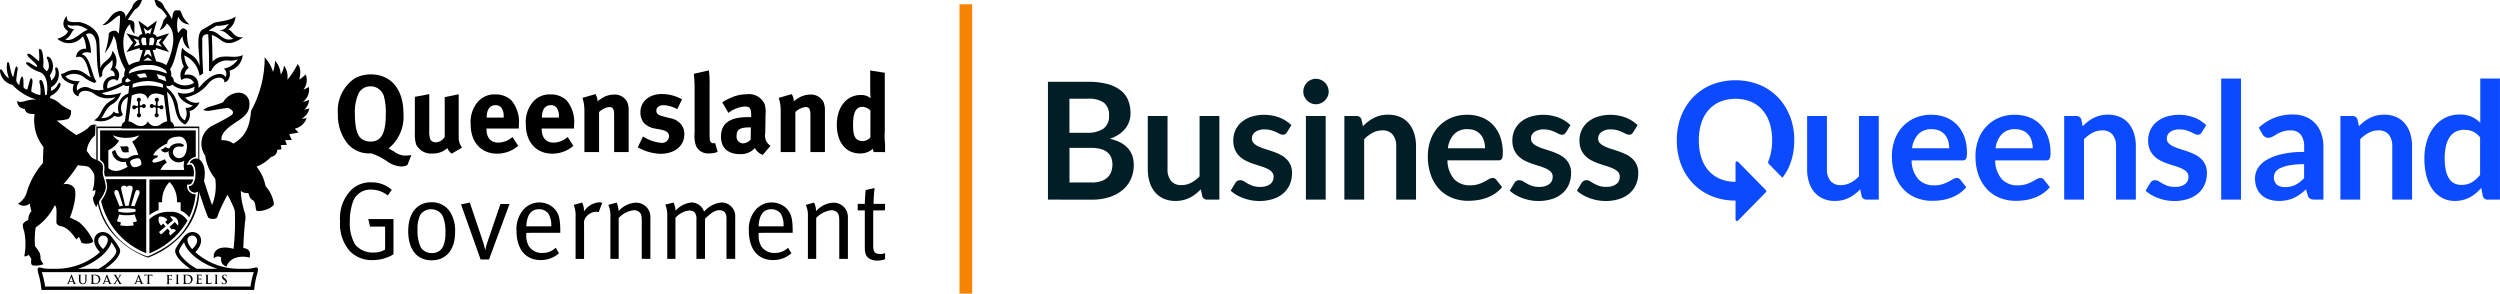
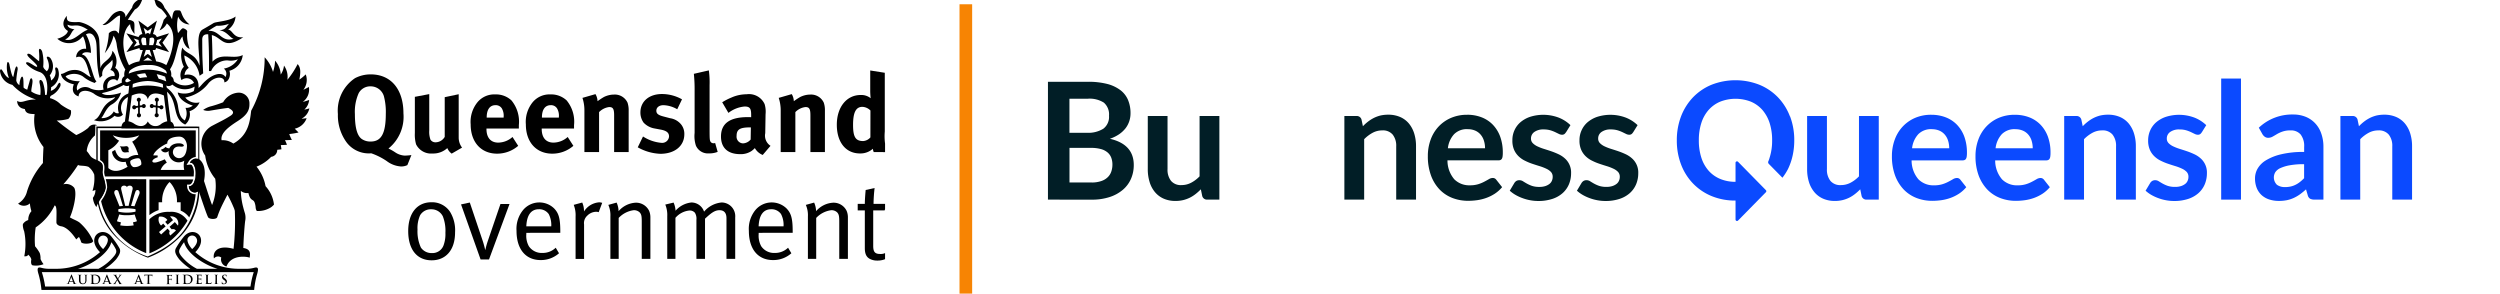
<svg xmlns="http://www.w3.org/2000/svg" width="296.696" height="34.844" viewBox="0 0 296.696 34.844">
  <defs>
    <clipPath id="clip-path">
      <rect id="Rectangle_127" data-name="Rectangle 127" width="105.038" height="34.339" transform="translate(0 0)" />
    </clipPath>
  </defs>
  <g id="Group_156" data-name="Group 156" transform="translate(-151 -1312)">
    <g id="bq-wordmark" transform="translate(275.369 1321.322)">
      <g id="Group_156-2" data-name="Group 156" transform="translate(0 0.031)">
        <path id="Path_90" data-name="Path 90" d="M2.556,8.462v4.1H5.151a3.389,3.389,0,0,0,1.19-.176,1.961,1.961,0,0,0,.768-.466,1.659,1.659,0,0,0,.416-.68,2.5,2.5,0,0,0,.126-.819A2.305,2.305,0,0,0,7.506,9.6a1.544,1.544,0,0,0-.447-.617,2.021,2.021,0,0,0-.781-.39,4.306,4.306,0,0,0-1.152-.139H2.556Zm0-1.8H4.6a3.379,3.379,0,0,0,1.977-.485A1.761,1.761,0,0,0,7.247,4.64a1.853,1.853,0,0,0-.611-1.555,3.14,3.14,0,0,0-1.9-.466H2.55V6.661ZM0,14.595V.61H4.741a9.017,9.017,0,0,1,2.3.258,4.428,4.428,0,0,1,1.568.743,2.855,2.855,0,0,1,.9,1.171A4.042,4.042,0,0,1,9.8,4.331a2.963,2.963,0,0,1-.145.945,2.848,2.848,0,0,1-.441.844,3.457,3.457,0,0,1-.762.712,4.678,4.678,0,0,1-1.1.542q2.833.652,2.833,3.117a4.057,4.057,0,0,1-.334,1.643,3.57,3.57,0,0,1-.97,1.3,4.568,4.568,0,0,1-1.568.856,6.7,6.7,0,0,1-2.128.309Z" transform="translate(0 -0.257)" fill="#011e26" />
        <path id="Path_91" data-name="Path 91" d="M21.162,7.06v6.3a2.123,2.123,0,0,0,.416,1.4,1.512,1.512,0,0,0,1.24.5,2.457,2.457,0,0,0,1.14-.277,3.867,3.867,0,0,0,1.007-.762V7.06h2.349v9.924H25.879a.578.578,0,0,1-.6-.434l-.164-.793a5.882,5.882,0,0,1-.63.567,3.935,3.935,0,0,1-.686.434,3.885,3.885,0,0,1-.787.283,3.811,3.811,0,0,1-.907.1,3.416,3.416,0,0,1-1.41-.277,2.81,2.81,0,0,1-1.033-.781,3.34,3.34,0,0,1-.63-1.2,5.064,5.064,0,0,1-.214-1.524V7.06h2.349Z" transform="translate(-6.97 -2.646)" fill="#011e26" />
-         <path id="Path_92" data-name="Path 92" d="M41.106,8.918a.7.7,0,0,1-.2.22.484.484,0,0,1-.264.063.85.85,0,0,1-.365-.094c-.132-.063-.283-.139-.453-.22a4.414,4.414,0,0,0-.586-.22,2.834,2.834,0,0,0-.774-.094,1.8,1.8,0,0,0-1.1.3.92.92,0,0,0-.4.781.763.763,0,0,0,.2.535,1.924,1.924,0,0,0,.542.384,5.837,5.837,0,0,0,.762.3c.283.088.573.183.875.283a8.76,8.76,0,0,1,.875.353,3.023,3.023,0,0,1,.762.5,2.22,2.22,0,0,1,.743,1.757,3.369,3.369,0,0,1-.258,1.322,2.933,2.933,0,0,1-.749,1.045,3.433,3.433,0,0,1-1.222.686,5.2,5.2,0,0,1-1.669.246,5.045,5.045,0,0,1-.982-.094,5.341,5.341,0,0,1-.919-.258,5.157,5.157,0,0,1-.819-.384,3.9,3.9,0,0,1-.661-.485l.542-.907a.784.784,0,0,1,.246-.252A.688.688,0,0,1,35.6,14.6a.782.782,0,0,1,.416.126c.132.082.283.176.453.271a3.921,3.921,0,0,0,.6.271,2.669,2.669,0,0,0,.882.126,2.219,2.219,0,0,0,.718-.1,1.613,1.613,0,0,0,.5-.264.928.928,0,0,0,.283-.384,1.11,1.11,0,0,0,.088-.447.837.837,0,0,0-.2-.573,1.806,1.806,0,0,0-.542-.384,5.606,5.606,0,0,0-.768-.3c-.29-.088-.586-.183-.882-.283a6.338,6.338,0,0,1-.882-.365,2.875,2.875,0,0,1-.768-.529,2.406,2.406,0,0,1-.542-.781,2.723,2.723,0,0,1-.2-1.121A2.788,2.788,0,0,1,34.992,8.7a2.745,2.745,0,0,1,.7-.963,3.516,3.516,0,0,1,1.152-.655,5.19,5.19,0,0,1,3.425.094,4.266,4.266,0,0,1,1.379.888l-.535.863Z" transform="translate(-12.758 -2.565)" fill="#011e26" />
-         <path id="Path_93" data-name="Path 93" d="M50.787,14.388H48.439V4.464h2.349ZM51.14,1.574a1.367,1.367,0,0,1-.126.579,1.583,1.583,0,0,1-.327.472,1.455,1.455,0,0,1-.479.321,1.421,1.421,0,0,1-.592.12,1.316,1.316,0,0,1-.573-.12,1.566,1.566,0,0,1-.472-.321,1.74,1.74,0,0,1-.321-.472,1.384,1.384,0,0,1-.12-.579,1.493,1.493,0,0,1,.12-.6,1.516,1.516,0,0,1,.321-.485A1.46,1.46,0,0,1,49.043.17a1.376,1.376,0,0,1,.573-.12,1.485,1.485,0,0,1,.592.12,1.6,1.6,0,0,1,.479.321,1.532,1.532,0,0,1,.327.485,1.476,1.476,0,0,1,.126.6" transform="translate(-17.824 -0.05)" fill="#011e26" />
        <path id="Path_94" data-name="Path 94" d="M55.87,16.891V6.967h1.436a.578.578,0,0,1,.6.434l.164.781a5.22,5.22,0,0,1,.623-.56,4.237,4.237,0,0,1,.693-.434,3.969,3.969,0,0,1,.781-.283,4.149,4.149,0,0,1,.913-.094,3.489,3.489,0,0,1,1.417.277,2.811,2.811,0,0,1,1.033.774,3.468,3.468,0,0,1,.63,1.19,5.064,5.064,0,0,1,.214,1.524v6.316H62.022V10.575a2.123,2.123,0,0,0-.416-1.4,1.512,1.512,0,0,0-1.24-.5,2.389,2.389,0,0,0-1.14.283,4.167,4.167,0,0,0-1.007.762v7.172H55.87Z" transform="translate(-20.691 -2.553)" fill="#011e26" />
        <path id="Path_95" data-name="Path 95" d="M76.329,8.536a2.129,2.129,0,0,0-1.606.592A2.936,2.936,0,0,0,73.98,10.8h4.408a2.83,2.83,0,0,0-.126-.875,2.009,2.009,0,0,0-.378-.718,1.756,1.756,0,0,0-.649-.491,2.168,2.168,0,0,0-.913-.176m-.05-1.713a4.662,4.662,0,0,1,1.7.3,3.7,3.7,0,0,1,1.335.875,4.055,4.055,0,0,1,.875,1.41,5.461,5.461,0,0,1,.315,1.908,2.958,2.958,0,0,1-.025.447.752.752,0,0,1-.088.283.362.362,0,0,1-.164.145.645.645,0,0,1-.264.044H73.93a3.445,3.445,0,0,0,.806,2.242A2.5,2.5,0,0,0,76.6,15.2a3.253,3.253,0,0,0,.982-.132,4.109,4.109,0,0,0,.724-.3c.208-.107.384-.208.542-.3a.922.922,0,0,1,.453-.139.505.505,0,0,1,.246.057.563.563,0,0,1,.183.164l.686.869a3.955,3.955,0,0,1-.875.781,4.908,4.908,0,0,1-1.014.5,5.427,5.427,0,0,1-1.07.264,7.744,7.744,0,0,1-1.058.076,5.139,5.139,0,0,1-1.889-.34,4.229,4.229,0,0,1-1.524-1.014,4.771,4.771,0,0,1-1.014-1.662,6.565,6.565,0,0,1-.371-2.3,5.593,5.593,0,0,1,.321-1.908,4.541,4.541,0,0,1,.926-1.555A4.4,4.4,0,0,1,74.32,7.214a4.777,4.777,0,0,1,1.965-.384" transform="translate(-26.516 -2.561)" fill="#011e26" />
        <path id="Path_96" data-name="Path 96" d="M93.706,8.918a.7.7,0,0,1-.2.22.484.484,0,0,1-.264.063.85.85,0,0,1-.365-.094c-.132-.063-.283-.139-.453-.22a4.414,4.414,0,0,0-.586-.22,2.834,2.834,0,0,0-.774-.094,1.8,1.8,0,0,0-1.1.3.936.936,0,0,0-.4.781.763.763,0,0,0,.2.535,1.923,1.923,0,0,0,.542.384,5.838,5.838,0,0,0,.762.3c.283.088.579.183.875.283a8.761,8.761,0,0,1,.875.353,3.023,3.023,0,0,1,.762.5,2.22,2.22,0,0,1,.743,1.757,3.369,3.369,0,0,1-.258,1.322,2.933,2.933,0,0,1-.749,1.045,3.433,3.433,0,0,1-1.222.686,5.2,5.2,0,0,1-1.669.246,5.045,5.045,0,0,1-.982-.094,5.341,5.341,0,0,1-.919-.258,5.158,5.158,0,0,1-.819-.384,3.9,3.9,0,0,1-.661-.485l.542-.907a.784.784,0,0,1,.246-.252A.688.688,0,0,1,88.2,14.6a.782.782,0,0,1,.416.126c.132.082.283.176.453.271a3.921,3.921,0,0,0,.6.271,2.669,2.669,0,0,0,.882.126,2.219,2.219,0,0,0,.718-.1,1.613,1.613,0,0,0,.5-.264.928.928,0,0,0,.283-.384,1.111,1.111,0,0,0,.088-.447.837.837,0,0,0-.2-.573,1.805,1.805,0,0,0-.542-.384,5.6,5.6,0,0,0-.768-.3c-.29-.088-.586-.183-.882-.283a6.339,6.339,0,0,1-.882-.365,2.875,2.875,0,0,1-.768-.529,2.406,2.406,0,0,1-.542-.781,2.723,2.723,0,0,1-.2-1.121A2.788,2.788,0,0,1,87.591,8.7a2.745,2.745,0,0,1,.7-.963,3.516,3.516,0,0,1,1.152-.655,5.19,5.19,0,0,1,3.425.094,4.266,4.266,0,0,1,1.379.888l-.535.863Z" transform="translate(-32.238 -2.565)" fill="#011e26" />
        <path id="Path_97" data-name="Path 97" d="M106.366,8.918a.7.7,0,0,1-.2.22.484.484,0,0,1-.264.063.829.829,0,0,1-.365-.094c-.132-.063-.283-.139-.453-.22a4.413,4.413,0,0,0-.586-.22,2.834,2.834,0,0,0-.774-.094,1.8,1.8,0,0,0-1.1.3.92.92,0,0,0-.4.781.763.763,0,0,0,.2.535,1.923,1.923,0,0,0,.542.384,5.837,5.837,0,0,0,.762.3c.283.088.579.183.875.283a8.759,8.759,0,0,1,.875.353,3.023,3.023,0,0,1,.762.5,2.22,2.22,0,0,1,.743,1.757,3.369,3.369,0,0,1-.258,1.322,2.932,2.932,0,0,1-.749,1.045,3.433,3.433,0,0,1-1.222.686,5.2,5.2,0,0,1-1.669.246,5.093,5.093,0,0,1-.982-.094,5.341,5.341,0,0,1-.919-.258,5.157,5.157,0,0,1-.819-.384,3.9,3.9,0,0,1-.661-.485l.542-.907a.784.784,0,0,1,.246-.252.688.688,0,0,1,.359-.088.782.782,0,0,1,.416.126c.132.082.283.176.453.271a3.92,3.92,0,0,0,.6.271,2.669,2.669,0,0,0,.882.126,2.219,2.219,0,0,0,.718-.1,1.614,1.614,0,0,0,.5-.264.928.928,0,0,0,.283-.384,1.111,1.111,0,0,0,.088-.447.837.837,0,0,0-.2-.573,1.806,1.806,0,0,0-.542-.384,5.6,5.6,0,0,0-.768-.3c-.29-.088-.586-.183-.882-.283a6.338,6.338,0,0,1-.882-.365,2.875,2.875,0,0,1-.768-.529,2.406,2.406,0,0,1-.542-.781,2.723,2.723,0,0,1-.2-1.121,2.788,2.788,0,0,1,.239-1.159,2.745,2.745,0,0,1,.7-.963,3.516,3.516,0,0,1,1.152-.655,5.19,5.19,0,0,1,3.425.094,4.266,4.266,0,0,1,1.379.888l-.535.863Z" transform="translate(-36.926 -2.565)" fill="#011e26" />
      </g>
      <g id="Group_157" data-name="Group 157" transform="translate(74.628 0)">
        <path id="Path_98" data-name="Path 98" d="M131.951,4.614a6.683,6.683,0,0,0-1.417-2.261,6.474,6.474,0,0,0-2.2-1.492,7.775,7.775,0,0,0-5.686-.006,6.5,6.5,0,0,0-2.2,1.492,6.763,6.763,0,0,0-1.423,2.267,7.932,7.932,0,0,0-.5,2.846,7.932,7.932,0,0,0,.5,2.846,6.665,6.665,0,0,0,1.423,2.267,6.5,6.5,0,0,0,2.2,1.492,7.3,7.3,0,0,0,2.846.535v2.242a.174.174,0,0,0,.3.126l3.306-3.362a.175.175,0,0,0,0-.239L125.793,10a.174.174,0,0,0-.3.126v2.248a4.61,4.61,0,0,1-1.813-.34,3.756,3.756,0,0,1-1.373-.97,4.313,4.313,0,0,1-.869-1.549,6.566,6.566,0,0,1-.3-2.065,6.566,6.566,0,0,1,.3-2.065,4.313,4.313,0,0,1,.869-1.549,3.825,3.825,0,0,1,1.373-.976,5.006,5.006,0,0,1,3.627,0,3.8,3.8,0,0,1,1.366.976,4.512,4.512,0,0,1,.863,1.549,6.565,6.565,0,0,1,.3,2.065,6.565,6.565,0,0,1-.3,2.065,3.292,3.292,0,0,1-.164.46.29.29,0,0,0,.063.264h0l1.108,1.127h0l.516.523a6.692,6.692,0,0,0,.667-1.045,7.257,7.257,0,0,0,.548-1.6,8.34,8.34,0,0,0,.189-1.795,7.908,7.908,0,0,0-.5-2.846" transform="translate(-118.52 -0.119)" fill="#0b4aff" />
        <path id="Path_99" data-name="Path 99" d="M145.439,7.06v6.3a2.123,2.123,0,0,0,.416,1.4,1.512,1.512,0,0,0,1.24.5,2.457,2.457,0,0,0,1.14-.277,3.867,3.867,0,0,0,1.007-.762V7.06h2.349v9.924h-1.436a.578.578,0,0,1-.6-.434l-.164-.793a5.88,5.88,0,0,1-.63.567,3.935,3.935,0,0,1-.686.434,3.884,3.884,0,0,1-.787.283,3.811,3.811,0,0,1-.907.1,3.416,3.416,0,0,1-1.41-.277,2.81,2.81,0,0,1-1.033-.781,3.452,3.452,0,0,1-.636-1.2,5.065,5.065,0,0,1-.214-1.524V7.06Z" transform="translate(-127.619 -2.615)" fill="#0b4aff" />
        <path id="Path_100" data-name="Path 100" d="M163.811,8.536a2.129,2.129,0,0,0-1.606.592,2.936,2.936,0,0,0-.743,1.675h4.408a3.032,3.032,0,0,0-.126-.875,2.009,2.009,0,0,0-.378-.718,1.756,1.756,0,0,0-.649-.491,2.167,2.167,0,0,0-.913-.176m-.05-1.713a4.6,4.6,0,0,1,1.694.3,3.7,3.7,0,0,1,1.335.875,4.055,4.055,0,0,1,.875,1.41,5.46,5.46,0,0,1,.315,1.908,2.956,2.956,0,0,1-.025.447.752.752,0,0,1-.088.283.362.362,0,0,1-.164.145.645.645,0,0,1-.264.044h-6.026a3.445,3.445,0,0,0,.806,2.242,2.5,2.5,0,0,0,1.864.718,3.253,3.253,0,0,0,.982-.132,4.109,4.109,0,0,0,.724-.3c.208-.107.384-.208.542-.3a.941.941,0,0,1,.453-.139.505.505,0,0,1,.246.057.562.562,0,0,1,.183.164l.686.869a3.956,3.956,0,0,1-.875.781,4.909,4.909,0,0,1-1.014.5,5.427,5.427,0,0,1-1.07.264,7.744,7.744,0,0,1-1.058.076,5.139,5.139,0,0,1-1.889-.34,4.229,4.229,0,0,1-1.524-1.014,4.879,4.879,0,0,1-1.02-1.662,6.565,6.565,0,0,1-.372-2.3,5.593,5.593,0,0,1,.321-1.908,4.541,4.541,0,0,1,.926-1.555,4.4,4.4,0,0,1,1.473-1.052,4.777,4.777,0,0,1,1.965-.384" transform="translate(-133.537 -2.529)" fill="#0b4aff" />
        <path id="Path_101" data-name="Path 101" d="M179.555,8.536a2.129,2.129,0,0,0-1.606.592,2.936,2.936,0,0,0-.743,1.675h4.408a3.031,3.031,0,0,0-.126-.875,2.008,2.008,0,0,0-.378-.718,1.756,1.756,0,0,0-.649-.491,2.168,2.168,0,0,0-.913-.176M179.5,6.83a4.662,4.662,0,0,1,1.7.3,3.7,3.7,0,0,1,1.335.875,4.056,4.056,0,0,1,.875,1.41,5.46,5.46,0,0,1,.315,1.908,2.96,2.96,0,0,1-.025.447.753.753,0,0,1-.088.283.363.363,0,0,1-.164.145.645.645,0,0,1-.264.044h-6.026a3.445,3.445,0,0,0,.806,2.242,2.5,2.5,0,0,0,1.864.718,3.253,3.253,0,0,0,.982-.132,4.109,4.109,0,0,0,.724-.3c.208-.107.384-.208.542-.3a.941.941,0,0,1,.453-.139.505.505,0,0,1,.246.057.562.562,0,0,1,.183.164l.686.869a3.955,3.955,0,0,1-.875.781,4.909,4.909,0,0,1-1.014.5,5.426,5.426,0,0,1-1.07.264,7.744,7.744,0,0,1-1.058.076,5.139,5.139,0,0,1-1.889-.34,4.229,4.229,0,0,1-1.524-1.014,4.878,4.878,0,0,1-1.02-1.662,6.563,6.563,0,0,1-.372-2.3,5.594,5.594,0,0,1,.321-1.908,4.542,4.542,0,0,1,.926-1.555,4.4,4.4,0,0,1,1.473-1.052A4.777,4.777,0,0,1,179.5,6.83" transform="translate(-139.37 -2.529)" fill="#0b4aff" />
        <path id="Path_102" data-name="Path 102" d="M191.54,16.891V6.967h1.436a.578.578,0,0,1,.6.434l.164.781a5.219,5.219,0,0,1,.623-.56,4.236,4.236,0,0,1,.693-.434,3.969,3.969,0,0,1,.781-.283,4.149,4.149,0,0,1,.913-.094,3.489,3.489,0,0,1,1.417.277,2.811,2.811,0,0,1,1.033.774,3.468,3.468,0,0,1,.63,1.19,5.064,5.064,0,0,1,.214,1.524v6.316h-2.349V10.575a2.123,2.123,0,0,0-.416-1.4,1.512,1.512,0,0,0-1.24-.5,2.389,2.389,0,0,0-1.14.283,4.167,4.167,0,0,0-1.007.762v7.172Z" transform="translate(-145.562 -2.522)" fill="#0b4aff" />
        <path id="Path_103" data-name="Path 103" d="M213.546,8.918a.7.7,0,0,1-.2.22.484.484,0,0,1-.264.063.85.85,0,0,1-.365-.094c-.132-.063-.283-.139-.453-.22a4.411,4.411,0,0,0-.586-.22,2.834,2.834,0,0,0-.775-.094,1.8,1.8,0,0,0-1.1.3.92.92,0,0,0-.4.781.763.763,0,0,0,.2.535,1.923,1.923,0,0,0,.542.384,5.837,5.837,0,0,0,.762.3c.283.088.579.183.875.283a8.757,8.757,0,0,1,.875.353,3.022,3.022,0,0,1,.762.5,2.22,2.22,0,0,1,.743,1.757,3.368,3.368,0,0,1-.258,1.322,2.932,2.932,0,0,1-.749,1.045,3.433,3.433,0,0,1-1.222.686,5.2,5.2,0,0,1-1.669.246,5.093,5.093,0,0,1-.982-.094,5.342,5.342,0,0,1-.919-.258,5.158,5.158,0,0,1-.819-.384,3.9,3.9,0,0,1-.661-.485l.542-.907a.784.784,0,0,1,.246-.252.688.688,0,0,1,.359-.088.782.782,0,0,1,.416.126c.132.082.283.176.453.271a3.921,3.921,0,0,0,.6.271,2.669,2.669,0,0,0,.882.126,2.219,2.219,0,0,0,.718-.1,1.613,1.613,0,0,0,.5-.264.927.927,0,0,0,.283-.384,1.11,1.11,0,0,0,.088-.447.837.837,0,0,0-.2-.573,1.806,1.806,0,0,0-.542-.384,5.607,5.607,0,0,0-.768-.3c-.29-.088-.586-.183-.882-.283a6.339,6.339,0,0,1-.882-.365,2.875,2.875,0,0,1-.768-.529,2.407,2.407,0,0,1-.541-.781,2.723,2.723,0,0,1-.2-1.121,2.891,2.891,0,0,1,.239-1.159,2.744,2.744,0,0,1,.7-.963,3.516,3.516,0,0,1,1.152-.655,5.19,5.19,0,0,1,3.425.094,4.267,4.267,0,0,1,1.379.888l-.535.863Z" transform="translate(-151.246 -2.533)" fill="#0b4aff" />
        <rect id="Rectangle_126" data-name="Rectangle 126" width="2.349" height="14.369" transform="translate(64.61)" fill="#0b4aff" />
        <path id="Path_104" data-name="Path 104" d="M231.061,15.394a3.193,3.193,0,0,0,.667-.069,2.471,2.471,0,0,0,.573-.2,2.887,2.887,0,0,0,.523-.327,4.8,4.8,0,0,0,.51-.46V12.674a9.225,9.225,0,0,0-1.713.132,4.674,4.674,0,0,0-1.108.334,1.42,1.42,0,0,0-.592.479,1.212,1.212,0,0,0,.189,1.5,1.554,1.554,0,0,0,.957.271m4.565,1.486h-1.058a1.1,1.1,0,0,1-.523-.1.649.649,0,0,1-.283-.409l-.208-.705a8.118,8.118,0,0,1-.724.592,4.384,4.384,0,0,1-.737.428,3.778,3.778,0,0,1-.806.264,4.885,4.885,0,0,1-.951.088,3.666,3.666,0,0,1-1.14-.17,2.485,2.485,0,0,1-.9-.51,2.31,2.31,0,0,1-.586-.844,3.062,3.062,0,0,1-.208-1.171,2.312,2.312,0,0,1,.29-1.108,2.807,2.807,0,0,1,.963-.989,6.169,6.169,0,0,1,1.795-.73,11.235,11.235,0,0,1,2.783-.29v-.586a2.239,2.239,0,0,0-.416-1.486,1.5,1.5,0,0,0-1.2-.485,2.757,2.757,0,0,0-.951.139,3.59,3.59,0,0,0-.661.3c-.189.113-.359.214-.516.3a1.062,1.062,0,0,1-.523.139.687.687,0,0,1-.409-.126,1,1,0,0,1-.277-.309l-.428-.762a5.741,5.741,0,0,1,4.061-1.568,3.89,3.89,0,0,1,1.524.283,3.177,3.177,0,0,1,1.133.793,3.375,3.375,0,0,1,.705,1.215,4.7,4.7,0,0,1,.246,1.549v6.265Z" transform="translate(-158.883 -2.511)" fill="#0b4aff" />
        <path id="Path_105" data-name="Path 105" d="M243.6,16.891V6.967h1.436a.578.578,0,0,1,.6.434l.164.781a5.221,5.221,0,0,1,.623-.56,4.237,4.237,0,0,1,.693-.434,3.968,3.968,0,0,1,.781-.283,4.149,4.149,0,0,1,.913-.094,3.489,3.489,0,0,1,1.417.277,2.811,2.811,0,0,1,1.033.774,3.469,3.469,0,0,1,.63,1.19,5.065,5.065,0,0,1,.214,1.524v6.316h-2.349V10.575a2.123,2.123,0,0,0-.416-1.4,1.512,1.512,0,0,0-1.24-.5,2.389,2.389,0,0,0-1.14.283,4.168,4.168,0,0,0-1.007.762v7.172Z" transform="translate(-164.841 -2.522)" fill="#0b4aff" />
-         <path id="Path_106" data-name="Path 106" d="M263.825,12.619a2.379,2.379,0,0,0,1.247-.309,3.693,3.693,0,0,0,.97-.882V6.983a2.346,2.346,0,0,0-.869-.7,2.471,2.471,0,0,0-1.014-.2,2.253,2.253,0,0,0-.963.2,1.9,1.9,0,0,0-.73.617,2.967,2.967,0,0,0-.46,1.045,6.109,6.109,0,0,0-.164,1.492,6.621,6.621,0,0,0,.138,1.473,2.921,2.921,0,0,0,.4.989,1.512,1.512,0,0,0,.63.554,1.952,1.952,0,0,0,.825.17m3.129,1.75a.578.578,0,0,1-.6-.434l-.189-.957a5.992,5.992,0,0,1-.636.63,3.989,3.989,0,0,1-.718.485,3.923,3.923,0,0,1-.825.315,3.836,3.836,0,0,1-.957.113,3.14,3.14,0,0,1-1.461-.34,3.331,3.331,0,0,1-1.146-.982,4.729,4.729,0,0,1-.743-1.593,8.076,8.076,0,0,1-.258-2.166,6.742,6.742,0,0,1,.3-2.053,5.073,5.073,0,0,1,.844-1.643,3.936,3.936,0,0,1,1.322-1.089,3.727,3.727,0,0,1,1.732-.39,3.377,3.377,0,0,1,1.4.264,3.557,3.557,0,0,1,1.033.712V0H268.4V14.369h-1.436Z" transform="translate(-170.704)" fill="#0b4aff" />
      </g>
    </g>
    <g id="qg-logo-stacked" transform="translate(151 1312)" clip-path="url(#clip-path)">
      <path id="Path_107" data-name="Path 107" d="M50.487,17.531a5.575,5.575,0,0,1-.6.146,1.75,1.75,0,0,0,.574-1.146,7.657,7.657,0,0,1-.763.236,1.8,1.8,0,0,0,.731-1.776c-.17.089-.416.229-.656.331a1.872,1.872,0,0,0,.284-1.827,4.956,4.956,0,0,1-.763.624c.183-.879.17-1.445-.2-1.846a9.647,9.647,0,0,1-1.217,1.865,2.276,2.276,0,0,0-.4-1.687,2.356,2.356,0,0,1-.391,1.07,2.661,2.661,0,0,0-.668-1.655,4.52,4.52,0,0,1-.246,1.337,4.278,4.278,0,0,0-.99-1.738,13.035,13.035,0,0,1-1.6,6.341c-.145,1.146-.271,2.878-2.118,3.9a2.145,2.145,0,0,0-1.393-.395c-.177-.866.946-1.655,1.917-2.279S43.4,17.849,43.375,17a1.27,1.27,0,0,0-1.292-1.337,2.24,2.24,0,0,0-1.828,1.14,12.7,12.7,0,0,1-1.362.458,2.816,2.816,0,0,0-1.009.452,1.559,1.559,0,0,0,.744.1c.309-.045,1.292-.229,2.232-.344.347.185.9.5.309.91-.8.516-1.147.649-2.276,1.248a2.411,2.411,0,0,0-.769,3.5,5.463,5.463,0,0,0,1.192,2.75A6.011,6.011,0,0,1,38.943,29c-.246-.611-.681-2.024-.958-2.852.29-1.566-.177-2.254-.5-2.515s-.845-.2-1.179.344c.517-.057.687.611.675,1.3-.013.828-.221,1.49-.794,1.5a.725.725,0,0,0,1.179.567c.057.159.359,1.089.649,1.916.17.49.334.942.448,1.178.12.261.99.306,1.091,0a10.588,10.588,0,0,1,.467-1.178c.164-.357.4-.815.744-1.49a14.1,14.1,0,0,1,.725,1.49,2.135,2.135,0,0,1,.151.439,29.394,29.394,0,0,1-.151,4.5c-1.948-.535-2.5.426-2.326,1.14a.633.633,0,0,1,.87-.108.86.86,0,0,0,.618,1.063c.561-1.5,2.566-1.165,2.755-1.038.006-.287.277-1.006-.757-1.159.038-1.292.17-2.878.221-3.209a1.965,1.965,0,0,0-.076-1.05c-.044-.153-.1-.344-.158-.573a8.552,8.552,0,0,1-.284-1.948,1.127,1.127,0,0,0,.9.255c.227.98.555.694.725,1.1a2.209,2.209,0,0,1,.132.586.865.865,0,0,0,.139.446,2.8,2.8,0,0,0,1.7-.446,2.016,2.016,0,0,0,.34-.312,3.9,3.9,0,0,0-1-2.184,5.134,5.134,0,0,0-1.072-2.317,4.763,4.763,0,0,0,1.734-1.165.821.821,0,0,0,.725-.834c.189-.025.353-.032.5-.064-.019-.146-.057-.369-.076-.5.252,0,.485-.013.725-.032-.069-.2-.158-.4-.227-.548.252,0,.561-.019.813-.032a4.936,4.936,0,0,1-.309-.694,9.366,9.366,0,0,0,1.1-.185c-.12-.127-.252-.255-.448-.452A1.951,1.951,0,0,0,50.165,18.7c-.139,0-.429.064-.6.051A1.778,1.778,0,0,0,50.487,17.531Z" transform="translate(-13.773 -4.667)" />
      <path id="Path_108" data-name="Path 108" d="M30.453,24.734h-12V29.21a.954.954,0,0,1,.164.127V24.925H30.554v4.1a.668.668,0,0,1,.12.178V24.741h-.221Z" transform="translate(-7.023 -9.719)" />
      <path id="Path_109" data-name="Path 109" d="M24.551,43.419a8.7,8.7,0,0,1-5.989-8.365.023.023,0,0,1-.019-.006c.006-.051.013-.1.019-.146a5.366,5.366,0,0,1,.05-.828,3.19,3.19,0,0,0-.1-.675c-.013-.032-.038-.07-.05-.1V35.36a8.017,8.017,0,0,0,2.5,5.921A10.343,10.343,0,0,0,24.5,43.527l.076.025.076-.025A10.344,10.344,0,0,0,28.2,41.28a8.021,8.021,0,0,0,2.49-5.921v-.376a.846.846,0,0,1-.132.166,9.033,9.033,0,0,1-.92,3.858C28.813,40.714,27.558,42.108,24.551,43.419Z" transform="translate(-7.027 -12.978)" />
      <path id="Path_110" data-name="Path 110" d="M19.582,12.7A1.8,1.8,0,0,0,18.29,15.07a.533.533,0,0,1-.6-.21,1.578,1.578,0,0,1-1.488.8c.328-.356.542-1.159,1.185-1.585a2.291,2.291,0,0,0,1.154-1.439c-.3.14-1.841.541-2.276.057a8.256,8.256,0,0,0,2.806-1.1l-.24-.248a10.8,10.8,0,0,1-1.917.8c-.151-1.28,1.059-1.229,1.147-.885A1.036,1.036,0,0,0,17.842,9.7a1.877,1.877,0,0,0-.322-2.031c-.076,1.089-1.274,1.261-1.419,2.095-.05-.662-.088-2.451-.145-3.323C15.863,4.821,13.839,4.26,13.53,4.26c-1.324.064-1.45-.115-1.418-.732-.668.77-.441,1.458.126,1.789-.076.465-.813.821-1.261.923A2.064,2.064,0,0,0,13.9,6.075l.132-.115A3.706,3.706,0,0,1,14.4,7.444a1.018,1.018,0,0,0-1.185,1.012c1.28-.535,1.419,1.935,1.753,2.336-.328-.019-.9-.783-1.753-.84-1.021-.064-1.381.484-1.8.465.076.726.958,1.14,1.526,1.229-.29.745-.032,1.254.567,1.439,0-.681.857-.9,1.778-.35a2.7,2.7,0,0,0,2.553.433c-.145.325-.548.356-1.034.84-.687.681-.706,1.573-1.475,1.9a2.406,2.406,0,0,0,2.446-.522.742.742,0,0,0,.99-.146,1.431,1.431,0,0,1,.82-2.152C19.6,13.1,19.778,12.689,19.582,12.7Zm-4.678-.56a1.233,1.233,0,0,0-1.538.248c-.214-.369.1-.93.3-1.1-.99.013-1.551-.287-1.7-.592a1.95,1.95,0,0,1,2.049.019,4.3,4.3,0,0,0,1.406.777c.221-.229.139-.127.214-.191-.5-.35-.731-3.075-1.727-3.177.145-.344.656-.312,1.065-.2a4.408,4.408,0,0,0-.593-2.2c.574-.306.971.025,1.173.751.214.77-.038,2.693.46,4.425l.309-.293C16.165,9.6,17.262,9.232,17.5,8.73a1.452,1.452,0,0,1-.233,1.229.6.6,0,0,1,.511.719,1.229,1.229,0,0,0-1.3,1.6A2.453,2.453,0,0,1,14.9,12.142ZM12.193,4.566c.757.376,1-.312,2.408.611-.933.3-1.652,1.464-2.7,1.165.757-.382.675-.936,1.116-1.216C12.729,5.088,12.187,4.961,12.193,4.566Z" transform="translate(-4.178 -1.646)" />
      <path id="Path_111" data-name="Path 111" d="M37.261,9.013c0-1.515-.057-2.763-.076-3.158a1.455,1.455,0,0,1,.183.057c1.078.382,1.324,1.693,3.549.2-1.192.14-1.255-.879-1.8-.9A2.057,2.057,0,0,0,40,3.652c-.693.56-2.295.6-2.61.783-.416.255-.939.56-1.292.758-.927.509-.284,3.285-.372,4.3-.5-1.509-1.513-1.286-2.043-2.152a3.033,3.033,0,0,0,.189,2.279,1.4,1.4,0,0,0-.284,1.579.961.961,0,0,1,1.482.331,2.045,2.045,0,0,1-2.465-.255l-.265.3a2.262,2.262,0,0,0,2.8.4,2.028,2.028,0,0,1-.1.535,2.315,2.315,0,0,1-1.9.153c.1.758.971,1.331,1.79,1.56a1.254,1.254,0,0,1-.87.274,1.645,1.645,0,0,1-.088,1.49c-.41-.274-.63-.554-.788-1.617a3.309,3.309,0,0,0-1.513-2.375c-.032.376-.032.21.032.458,1.57,1.165.681,3.266,2.32,4.023a1.553,1.553,0,0,0,.517-1.585,1.905,1.905,0,0,0,1.192-1.05,1.647,1.647,0,0,1-1.7-.573,4.515,4.515,0,0,0,2.8-1.744c.826-.872,1.923-.739,1.835-.057.567-.083.794-.872.605-1.375a2.131,2.131,0,0,0,1.582-1.865C39.745,8.8,38.32,7.867,37.261,9.013Zm1.349.821A.766.766,0,0,1,38.8,10.84c-.385-.681-1.633-.439-2.856.955a4.175,4.175,0,0,1-.334.344c.095-1.668-1.261-1.7-1.658-1.528a1.049,1.049,0,0,1,.5-.859,2.615,2.615,0,0,1-.53-1.477,3.1,3.1,0,0,1,1.809,2.413l.429-.293c-.126-2.349-.1-2.343-.113-3.941-.006-.223.006-.745.712-.688.025.592.12,2.171.088,4.361H37.1A2.091,2.091,0,0,1,39.058,8.86a2.163,2.163,0,0,0,1.223-.134A2.439,2.439,0,0,1,38.61,9.834ZM36.782,5.359a10,10,0,0,1,.977-.611,3.494,3.494,0,0,0,1.463-.236c-.422.522-.467.707-1.154.783.889.083,1.261.885,1.7,1.006C38.283,6.753,38.131,5.269,36.782,5.359Z" transform="translate(-12.047 -1.694)" />
      <path id="Path_112" data-name="Path 112" d="M30.085,20.1a.241.241,0,0,0-.189.1l-.265-.038.006-.49a.237.237,0,0,0,.145-.223.241.241,0,0,0-.24-.242.245.245,0,0,0-.24.242.23.23,0,0,0,.126.21l-.006.471c-.082-.006-.164-.019-.252-.026a.245.245,0,0,0-.221-.146.237.237,0,0,0-.24.242.241.241,0,0,0,.24.242.232.232,0,0,0,.2-.115c.095.013.183.019.271.032l-.006.713a.243.243,0,1,0,.353.216.237.237,0,0,0-.145-.223l.006-.681c.082.013.151.025.227.038a.245.245,0,0,0,.227.165.242.242,0,0,0,0-.484Z" transform="translate(-10.929 -7.613)" />
      <path id="Path_113" data-name="Path 113" d="M26.714,19.965a.235.235,0,0,0-.221.146c-.082.006-.17.013-.252.025l-.006-.471a.237.237,0,0,0,.126-.21.241.241,0,0,0-.24-.242.245.245,0,0,0-.24.242.237.237,0,0,0,.145.223l.006.49c-.088.006-.183.025-.265.038a.223.223,0,0,0-.189-.1.245.245,0,0,0-.24.242.239.239,0,0,0,.467.076l.227-.038.006.681a.235.235,0,0,0-.139.223.24.24,0,1,0,.479,0,.253.253,0,0,0-.132-.216l-.006-.713c.082-.013.177-.019.265-.032a.238.238,0,0,0,.441-.127A.232.232,0,0,0,26.714,19.965Z" transform="translate(-9.646 -7.617)" />
      <path id="Path_114" data-name="Path 114" d="M29.121,20.942c-.145-.98-.5-3.724-.536-4.647l-.416.019c.006.159.025.363.044.6a6.65,6.65,0,0,0-1.816-.255,6.448,6.448,0,0,0-1.816.255c.019-.242.038-.446.044-.6l-.416-.019c-.038.917-.391,3.661-.536,4.647-.252.1-.41.35-.41.8,0,0,2.257.032,3.133.032s3.127-.032,3.127-.032C29.53,21.286,29.366,21.038,29.121,20.942ZM26.4,20.917c-.359.694-1.028.668-1.608.28A1.891,1.891,0,0,0,24.1,20.9c.1-.681.265-1.967.391-3.056.75-.344,1.683-.42,1.91.452.227-.872,1.154-.8,1.91-.452.12,1.089.29,2.368.391,3.056A1.891,1.891,0,0,0,28,21.2,1.014,1.014,0,0,1,26.4,20.917Z" transform="translate(-8.855 -6.506)" />
      <path id="Path_115" data-name="Path 115" d="M32.953,49.187a3.4,3.4,0,0,1-1.053.127h-.586a7.791,7.791,0,0,1-5.39-1.974c1.765-1.8-.309-3.279-1.431-1.751a9.8,9.8,0,0,0-.87,1.28c-.2.376-.05.745.391,1.318a6.711,6.711,0,0,0,1.324,1.127H15.205a6.5,6.5,0,0,0,1.324-1.127c.435-.573.586-.949.391-1.318a9.874,9.874,0,0,0-.876-1.28c-1.122-1.528-3.2-.045-1.431,1.751a7.82,7.82,0,0,1-5.39,1.974H8.668a3.423,3.423,0,0,1-1.053-.127c-.416-.1-.511.083-.284.809a10.407,10.407,0,0,1,.334,1.827H32.909A10.052,10.052,0,0,1,33.243,50C33.47,49.27,33.375,49.086,32.953,49.187Zm-7.9-3.533a.571.571,0,0,1,1.015.051c.214.395-.095.891-.517,1.273C24.978,46.348,24.914,45.845,25.053,45.654Zm-.839,2.095c-.2-.293-.271-.458-.164-.739a5.057,5.057,0,0,1,.542-.853c.353,1.388,2.427,2.712,3.966,3.158H26.112A5.847,5.847,0,0,1,24.215,47.749Zm-9.741-2.044a.568.568,0,0,1,1.009-.051c.139.191.082.694-.5,1.324C14.569,46.6,14.26,46.1,14.474,45.705Zm1.482.452a4.688,4.688,0,0,1,.542.853c.107.28.038.452-.164.739a5.928,5.928,0,0,1-1.9,1.566H12C13.528,48.875,15.6,47.551,15.956,46.157Zm16.518,5.265H8.1a10.21,10.21,0,0,0-.391-1.706H32.858A9.848,9.848,0,0,0,32.474,51.422Z" transform="translate(-2.745 -17.416)" />
      <path id="Path_116" data-name="Path 116" d="M13.513,53.963a.014.014,0,0,1,.013.013l.063.178a.028.028,0,0,1-.013.038c-.013,0-.019,0-.019.013s.019.013.044.013h.271c.05,0,.063,0,.063-.013s-.006-.013-.019-.013a.234.234,0,0,1-.063-.006c-.032-.006-.076-.025-.126-.159-.095-.223-.322-.815-.353-.9-.019-.032-.025-.045-.038-.045s-.025.019-.038.057l-.366.917c-.025.076-.057.121-.12.127h-.044c-.013,0-.019,0-.019.013s.013.013.025.013H13.1c.013,0,.025,0,.025-.013s-.006-.013-.025-.013h-.019c-.044,0-.057-.019-.057-.045a.291.291,0,0,1,.019-.083l.032-.083c.006-.013.006-.013.013-.013Zm-.391-.07c-.006,0-.006-.006-.006-.013l.183-.49a.022.022,0,0,1,.006-.013c.006,0,.006.006.006.013l.183.49c0,.006,0,.013-.006.013Z" transform="translate(-4.853 -20.51)" />
      <path id="Path_117" data-name="Path 117" d="M15.051,53.762a.476.476,0,0,0,.132.388.44.44,0,0,0,.315.1.425.425,0,0,0,.3-.1.562.562,0,0,0,.139-.439v-.458c.006-.051.013-.076.05-.083.019,0,.032-.006.044-.006s.025-.006.025-.013-.006-.013-.032-.013c-.057,0-.145.006-.164.006,0,0-.095-.006-.164-.006-.019,0-.032,0-.032.013s.006.013.025.013.038.006.05.006c.044.013.057.032.063.083v.484a.511.511,0,0,1-.082.363.262.262,0,0,1-.2.076.288.288,0,0,1-.183-.057c-.069-.057-.113-.153-.113-.363v-.2a2.521,2.521,0,0,1,.006-.306c0-.051.013-.076.05-.083.019,0,.025-.006.044-.006s.025-.006.025-.013-.013-.013-.032-.013c-.05,0-.145.006-.177.006s-.132-.006-.208-.006c-.019,0-.032,0-.032.013s.006.013.025.013.044.006.057.006c.05.013.063.032.063.083v.522Z" transform="translate(-5.674 -20.525)" />
      <path id="Path_118" data-name="Path 118" d="M17.47,53.806c0,.134,0,.255-.006.312s-.013.076-.044.076a.138.138,0,0,1-.057.006c-.019,0-.025.006-.025.013s.006.013.032.013h.183c.069,0,.2.013.309.013a.646.646,0,0,0,.479-.172.589.589,0,0,0,.158-.407.5.5,0,0,0-.145-.369.746.746,0,0,0-.574-.166c-.088,0-.177.006-.221.006s-.132-.006-.208-.006c-.019,0-.032,0-.032.013s.006.013.025.013.044.006.057.006a.073.073,0,0,1,.063.083,2.523,2.523,0,0,1,.006.306Zm.183-.28v-.293a.035.035,0,0,1,.019-.032.341.341,0,0,1,.095-.013.563.563,0,0,1,.41.146.487.487,0,0,1,.139.363.5.5,0,0,1-.12.369.453.453,0,0,1-.328.1.238.238,0,0,1-.189-.057A.477.477,0,0,1,17.665,54a2.9,2.9,0,0,1-.006-.293v-.178Z" transform="translate(-6.592 -20.525)" />
      <path id="Path_119" data-name="Path 119" d="M20.3,53.963a.014.014,0,0,1,.013.013l.069.178a.036.036,0,0,1-.013.038c-.019,0-.025,0-.025.013s.019.013.044.013h.271c.057,0,.069,0,.069-.013s-.006-.013-.019-.013a.258.258,0,0,1-.063-.006c-.032-.006-.069-.025-.126-.159-.095-.223-.322-.815-.359-.9-.013-.032-.025-.045-.038-.045s-.019.019-.038.057l-.359.917c-.032.076-.057.121-.126.127h-.044c-.013,0-.019,0-.019.013s.006.013.025.013h.322c.019,0,.025,0,.025-.013s-.006-.013-.019-.013h-.025c-.044,0-.057-.019-.057-.045a.289.289,0,0,1,.019-.083l.032-.083c0-.013.006-.013.013-.013Zm-.391-.07c-.006,0-.006-.006-.006-.013l.183-.49a.022.022,0,0,1,.006-.013c.006,0,.006.006.006.013l.177.49c0,.006,0,.013-.006.013Z" transform="translate(-7.437 -20.51)" />
      <path id="Path_120" data-name="Path 120" d="M22.52,53.292c.044-.07.076-.108.107-.115a.155.155,0,0,1,.05-.006c.013,0,.025-.006.025-.013s-.006-.013-.025-.013c-.057,0-.113.006-.145.006s-.088-.006-.145-.006c-.019,0-.032.006-.032.013s.013.013.019.013a.106.106,0,0,1,.044.006c.013.006.025.013.025.025a.368.368,0,0,1-.013.064c-.019.038-.151.242-.2.306-.057-.1-.12-.2-.183-.325a.061.061,0,0,1-.013-.045c0-.006.006-.013.019-.025s.032-.006.038-.006.019-.006.019-.013-.006-.013-.025-.013c-.057,0-.132.006-.158.006-.069,0-.183-.006-.221-.006-.019,0-.032,0-.032.013s.006.013.013.013a.359.359,0,0,1,.063.013.194.194,0,0,1,.12.108l.252.414-.277.4c-.05.07-.076.1-.12.108a.215.215,0,0,1-.057.006c-.013,0-.019.006-.019.013s.006.013.025.013h.3c.019,0,.032,0,.032-.013s-.006-.013-.019-.013h-.032c-.013-.006-.025-.013-.025-.026a.122.122,0,0,1,.019-.057l.214-.35c.063.108.151.255.233.395.013.019.006.032-.006.032s-.019.006-.019.013.013.019.05.019h.3c.013,0,.025,0,.025-.013s-.006-.013-.019-.013a.214.214,0,0,1-.057-.006.1.1,0,0,1-.082-.064c-.032-.045-.271-.439-.315-.516Z" transform="translate(-8.244 -20.533)" />
      <path id="Path_121" data-name="Path 121" d="M26.391,53.963a.014.014,0,0,1,.013.013l.063.178a.028.028,0,0,1-.013.038c-.013,0-.019,0-.019.013s.019.013.044.013h.277c.05,0,.063,0,.063-.013s-.006-.013-.019-.013a.193.193,0,0,1-.057-.006c-.032-.006-.076-.025-.126-.159-.095-.223-.322-.815-.359-.9-.013-.032-.025-.045-.038-.045s-.019.019-.038.057l-.359.917c-.025.076-.057.121-.126.127h-.044c-.013,0-.019,0-.019.013s.006.013.025.013h.322c.019,0,.025,0,.025-.013s-.006-.013-.019-.013h-.019c-.044,0-.057-.019-.057-.045a.193.193,0,0,1,.025-.083l.032-.083a.009.009,0,0,1,0-.013ZM26,53.892c-.006,0-.006-.006-.006-.013l.177-.49c.006-.006.006-.013.013-.013a.022.022,0,0,1,.006.013l.183.49c0,.006,0,.006-.006.006H26Z" transform="translate(-9.758 -20.51)" />
      <path id="Path_122" data-name="Path 122" d="M28.044,53.794c0,.134,0,.255-.006.312s-.013.076-.044.076a.123.123,0,0,1-.05.006c-.019,0-.025,0-.025.013s.013.013.032.013h.41c.013,0,.025,0,.025-.013s-.006-.013-.025-.013a.258.258,0,0,1-.069-.006c-.044-.006-.057-.038-.057-.076-.006-.064-.006-.178-.006-.318V53.2l.183.006c.126.006.164.045.17.083V53.3c.006.019.006.025.013.025s.013-.006.013-.019c0-.038.006-.14.006-.172s0-.032-.013-.032a.7.7,0,0,1-.139.013h-.567c-.05,0-.1-.006-.145-.006s-.05-.019-.063-.019-.013.006-.019.025a1.308,1.308,0,0,0-.025.165c0,.019,0,.025.013.025s.013-.006.019-.019a.126.126,0,0,1,.025-.051c.025-.038.057-.038.139-.045l.214-.006v.6Z" transform="translate(-10.522 -20.514)" />
      <path id="Path_123" data-name="Path 123" d="M32.148,53.7c0-.006,0-.006.013-.006s.177,0,.214.006a.1.1,0,0,1,.076.045.159.159,0,0,1,.006.051c0,.006.006.019.013.019s.013-.019.013-.032.006-.076.006-.1c.006-.045.013-.083.013-.089s0-.013-.006-.013-.013.006-.019.013a.084.084,0,0,1-.063.025.212.212,0,0,1-.063.006h-.183c-.013,0-.013-.006-.013-.013v-.363c0-.019.006-.019.013-.019h.221c.057,0,.088.025.095.045a.106.106,0,0,1,.013.057c0,.019.006.026.013.026s.013-.006.013-.019a.736.736,0,0,0,.006-.121c.006-.038.013-.057.013-.064a.022.022,0,0,0-.006-.013c-.006,0-.013.006-.025.013a.286.286,0,0,0-.063.006h-.378c-.044,0-.132-.006-.208-.006-.025,0-.032,0-.032.013s.006.013.025.013.044.006.057.006c.05.013.057.032.063.083a2.523,2.523,0,0,1,.006.306v.255c0,.146,0,.255-.006.312s-.013.076-.044.076a.138.138,0,0,1-.057.006c-.019,0-.019.006-.019.013s.006.013.032.013h.4c.025,0,.032,0,.032-.013s-.006-.013-.019-.013a.279.279,0,0,1-.076-.006c-.044-.006-.05-.032-.057-.076-.006-.064-.006-.166-.006-.312V53.7Z" transform="translate(-12.115 -20.529)" />
      <path id="Path_124" data-name="Path 124" d="M33.763,53.81c0,.146,0,.255-.006.325-.006.038-.013.064-.044.07a.122.122,0,0,1-.05.006c-.019,0-.025,0-.025.013s.013.013.032.013h.41c.013,0,.025,0,.025-.013s-.006-.013-.025-.013A.28.28,0,0,1,34,54.2c-.044-.006-.057-.032-.057-.07-.006-.064-.006-.178-.006-.325v-.56c0-.057.013-.076.057-.083.013,0,.025-.006.044-.006s.025-.006.025-.013-.013-.013-.032-.013c-.057,0-.139.006-.177.006s-.132-.006-.183-.006c-.025,0-.032,0-.032.013s.006.013.025.013.032.006.05.006.044.032.05.083v.56Z" transform="translate(-12.804 -20.529)" />
      <path id="Path_125" data-name="Path 125" d="M35.142,53.806c0,.134,0,.255-.006.312s-.013.076-.044.076a.139.139,0,0,1-.057.006c-.013,0-.025.006-.025.013s.013.013.032.013h.183c.069,0,.2.013.309.013a.664.664,0,0,0,.485-.172.589.589,0,0,0,.158-.407.5.5,0,0,0-.145-.369.761.761,0,0,0-.58-.166c-.082,0-.177.006-.221.006s-.132-.006-.208-.006c-.025,0-.032,0-.032.013s.006.013.025.013.044.006.057.006c.044.013.057.032.063.083v.567Zm.177-.28v-.293a.032.032,0,0,1,.025-.032.328.328,0,0,1,.088-.013.585.585,0,0,1,.416.146.513.513,0,0,1,.132.363.477.477,0,0,1-.12.369.453.453,0,0,1-.328.1.238.238,0,0,1-.189-.057A.424.424,0,0,1,35.324,54a2.928,2.928,0,0,1-.006-.293Z" transform="translate(-13.319 -20.525)" />
      <path id="Path_126" data-name="Path 126" d="M37.642,53.806c0,.134,0,.255-.006.312s-.013.076-.038.076a.139.139,0,0,1-.057.006c-.019,0-.025,0-.025.013s.013.013.032.013h.183c.082,0,.183.006.4.006.057,0,.069,0,.076-.038a1.322,1.322,0,0,0,.019-.166c0-.013,0-.032-.013-.032s-.013.013-.013.025c-.013.057-.025.1-.063.108A.319.319,0,0,1,38,54.15c-.145,0-.17-.025-.17-.121v-.344c0-.006,0-.013.013-.013.032,0,.17,0,.2.006.05.006.076.025.082.057a.159.159,0,0,1,.006.051c0,.013,0,.013.013.013s.013-.019.013-.025.006-.07.006-.1c.006-.076.013-.1.013-.108s-.006-.013-.013-.013-.013.006-.019.019a.09.09,0,0,1-.069.019c-.032.006-.2.006-.227.006s-.013-.006-.013-.019v-.363c0-.013,0-.013.013-.013h.2c.069.013.088.025.095.057a.241.241,0,0,1,.013.057c0,.013.006.019.013.019s.013-.006.019-.013a.518.518,0,0,0,.006-.1c.006-.064.013-.083.013-.1s0-.013-.006-.013a.063.063,0,0,0-.019.006.156.156,0,0,1-.063.006h-.359c-.038,0-.132-.006-.2-.006-.025,0-.032,0-.032.013s.006.013.025.013.044.006.057.006c.05.013.063.032.063.083v.56Z" transform="translate(-14.28 -20.525)" />
      <path id="Path_127" data-name="Path 127" d="M39.628,53.555v-.306c0-.051.013-.076.05-.083.019,0,.044-.006.057-.006s.025-.006.025-.013-.006-.013-.032-.013c-.057,0-.164.006-.2.006s-.126-.006-.2-.006c-.025,0-.032,0-.032.013s.006.013.025.013.038.006.05.006c.044.013.057.032.063.083v.56c0,.14,0,.255-.006.312s-.013.076-.044.076a.14.14,0,0,1-.057.006c-.013,0-.019.006-.019.013s.006.013.032.013h.183c.113,0,.214.006.422.006.076,0,.082-.006.095-.045a.947.947,0,0,0,.019-.172c0-.019,0-.025-.013-.025s-.013.006-.013.025a.225.225,0,0,1-.038.089c-.032.038-.088.038-.17.038-.113,0-.145-.006-.17-.032s-.025-.127-.025-.318v-.242Z" transform="translate(-14.962 -20.529)" />
      <path id="Path_128" data-name="Path 128" d="M41.2,53.81c0,.146,0,.255-.006.325-.006.038-.013.064-.044.07a.138.138,0,0,1-.057.006c-.019,0-.025,0-.025.013s.013.013.032.013h.41c.013,0,.025,0,.025-.013s-.006-.013-.025-.013a.256.256,0,0,1-.069-.006c-.044-.006-.057-.032-.057-.07-.006-.064-.006-.178-.006-.325v-.255a2.529,2.529,0,0,1,.006-.306c.006-.057.013-.076.057-.083.019,0,.025-.006.044-.006s.019-.006.019-.013-.013-.013-.025-.013c-.057,0-.139.006-.177.006s-.132-.006-.189-.006c-.019,0-.032,0-.032.013s.006.013.019.013.038.006.057.006a.075.075,0,0,1,.05.083,2.521,2.521,0,0,1,.006.306v.255Z" transform="translate(-15.633 -20.529)" />
      <path id="Path_129" data-name="Path 129" d="M42.743,54.244a.452.452,0,0,0,.233-.057.3.3,0,0,0,.132-.255c0-.14-.063-.236-.233-.376l-.044-.032c-.113-.089-.151-.146-.151-.2a.152.152,0,0,1,.17-.153.158.158,0,0,1,.151.076.155.155,0,0,1,.038.1c0,.013.006.025.013.025s.013-.013.013-.038c0-.121.006-.159.006-.178a.017.017,0,0,0-.019-.019.61.61,0,0,0-.189-.025c-.2,0-.334.115-.334.274a.426.426,0,0,0,.214.344l.069.051c.12.1.139.165.139.236a.177.177,0,0,1-.2.166.194.194,0,0,1-.2-.146.424.424,0,0,1-.013-.07c0-.013,0-.025-.013-.025s-.013.019-.019.038-.006.115-.006.191c0,.032.006.045.025.051A.543.543,0,0,0,42.743,54.244Z" transform="translate(-16.179 -20.518)" />
      <path id="Path_130" data-name="Path 130" d="M29.7,4.067c.013-.216-.391-.382-.485-.395-.17-.013-.378.344-.6.573a3.937,3.937,0,0,1,.019-1.961,1.47,1.47,0,0,0,1.343.936c-1.059-.853-.876-1.623-1.2-1.662a3.079,3.079,0,0,0-.41-.006c-.366,0-.416.719-.466,1.05a8.28,8.28,0,0,0-.883-1.343C26.634.254,26.161.509,25.676.05c.378.573.069.929.946,1.35a4.824,4.824,0,0,1,.668.834,4.008,4.008,0,0,1-.378.439,5.96,5.96,0,0,1-.5,1.261,1.767,1.767,0,0,0,.87-.828c1.576,1.2.3,4.265-.063,4.94a3.1,3.1,0,0,0-1.2-.439l-.044-.14-.372-1.21h.17c.2,0,.24-.134.214-.242l1.084.337.479.153-.29-.414-.5-.707.5-.7.29-.414-.479.146-.977.306a.513.513,0,0,0-.454-.357l.328-1.12.139-.477-.4.293-.693.509-.7-.509-.4-.293.139.477.328,1.12a.529.529,0,0,0-.454.357l-.977-.306-.467-.146.29.414.5.7-.5.707-.29.414.479-.153,1.091-.337c-.032.108.006.242.208.242h.17l-.372,1.21-.038.14a3.14,3.14,0,0,0-1.223.458c-1.059-2.075-.763-4.176.126-4.877a1.82,1.82,0,0,0,.548,1.165c-.12-.452.088-1.267-.151-1.471a1.006,1.006,0,0,0-.675-.2c.183-.3.429-.675.845-1.235.624-.3.807-1.031.958-1.4-.681.255-1.179.6-1.286,1.184-.24.318-.5.7-.8,1.146a.651.651,0,0,0-.675-.758c-1.147.242-1.059,1.076-2.036,1.649.668.236,1.721-1.248,2.081-1.082a17.273,17.273,0,0,1-.151,2.126c-.17-.191-.258-.325-.4-.344a.932.932,0,0,0-.782.3,8.241,8.241,0,0,1-.485,2.368,5.038,5.038,0,0,0,1.047-2.082A2.685,2.685,0,0,1,21.344,5.7a7.994,7.994,0,0,0,1.015,2.878,1.293,1.293,0,0,0-.113.783.672.672,0,0,0-.259.834.644.644,0,0,0,.839.274l.12-.051a5.366,5.366,0,0,1,2.074-.484,5.366,5.366,0,0,1,2.074.484l.12.051a.623.623,0,0,0,.832-.274.661.661,0,0,0-.252-.834,1.24,1.24,0,0,0-.145-.834l.013.013c.782-1.127.832-3.272,1.482-3.89.057.751.454,1.375.845,1.464A4.683,4.683,0,0,1,29.7,4.067Zm-3.581,1,.574-.178-.284.388-.069.1.076.1.284.395-.731-.229A2.108,2.108,0,0,0,26.123,5.067Zm-2.768.8.284-.395.076-.1-.076-.1-.284-.388.574.178a2.056,2.056,0,0,0,.151.573Zm2.295-.191h-.46l.057-.821C25.928,4.558,25.865,5.194,25.65,5.678Zm-.139,1.394-.391-.287-.095-.07-.1.07-.385.287.252-.821h.466Zm-.586-3.158.1.07.095-.07.4-.286-.227.77a.023.023,0,0,1-.019.006.265.265,0,0,0-.246-.159.256.256,0,0,0-.24.159.038.038,0,0,1-.025-.006l-.227-.77Zm-.517,1.763c-.221-.484-.284-1.127.4-.821l.057.821Zm.618,1.458.542.395a4.823,4.823,0,0,0-.542-.025c-.12,0-.315.006-.542.025ZM22.794,10l-.113.051c-.164.064-.271.013-.309-.064s-.019-.223.183-.35l.082-.045.385.318C22.933,9.944,22.858,9.975,22.794,10Zm1.305-.42-.4-.4a6.036,6.036,0,0,1,1.015-.166l.24.471A5.046,5.046,0,0,0,24.1,9.581Zm2.213.083-.233-.541a4.947,4.947,0,0,1,1,.3l.139.56A7.129,7.129,0,0,0,26.312,9.663ZM25.026,8.588a5.973,5.973,0,0,0-2.263.471.721.721,0,0,1,.151-.388,3.043,3.043,0,0,1,2.112-.63,3.036,3.036,0,0,1,2.106.63.618.618,0,0,1,.151.382A5.864,5.864,0,0,0,25.026,8.588Z" transform="translate(-7.484 -0.32)" />
      <path id="Path_131" data-name="Path 131" d="M19.608,34.817c-.29,0-.479.006-.479.006a9.574,9.574,0,0,0,.076,2.317A3.177,3.177,0,0,0,19.79,35.8,4.44,4.44,0,0,0,19.608,34.817Z" transform="translate(-7.267 -13.557)" />
-       <path id="Path_132" data-name="Path 132" d="M19.925,34.816a4.068,4.068,0,0,1,.17.968,3.243,3.243,0,0,1-.612,1.464c-.038.064-.076.127-.107.191A8.762,8.762,0,0,0,24.73,43.6V34.823S21.4,34.81,19.925,34.816ZM23.242,40.3a4.738,4.738,0,0,1-.8.07,4.68,4.68,0,0,1-.8-.07c.025-.1.057-.229.082-.363a2,2,0,0,1-.467-.127c.069-.242.177-.477.265-.8a3.9,3.9,0,0,0,.92.089,4.263,4.263,0,0,0,.92-.089c.088.325.2.56.265.8a2,2,0,0,1-.467.127C23.191,40.075,23.223,40.208,23.242,40.3Zm-1.809-1.923a5.713,5.713,0,0,1,1.009-.1,5.828,5.828,0,0,1,1.009.1.947.947,0,0,1,.006.3,4.553,4.553,0,0,1-2.03,0A.944.944,0,0,1,21.432,38.381Zm2.459-1.732c-.246.592-.485,1.2-.555,1.388-.132-.019-.271-.032-.41-.038.164-.516.366-1.254.536-1.719C23.576,35.956,24.118,36.1,23.891,36.65Zm-1.45-.866c.038-.274.807-.325.662.28s-.328,1.318-.467,1.929c-.063,0-.132-.006-.2-.006s-.132.006-.2.006c-.139-.611-.322-1.318-.467-1.929S22.4,35.51,22.441,35.784Zm-1.009.5c.164.465.372,1.2.536,1.719a3.922,3.922,0,0,0-.41.038c-.076-.185-.315-.8-.561-1.388C20.758,36.1,21.312,35.956,21.432,36.28Z" transform="translate(-7.376 -13.556)" />
+       <path id="Path_132" data-name="Path 132" d="M19.925,34.816a4.068,4.068,0,0,1,.17.968,3.243,3.243,0,0,1-.612,1.464c-.038.064-.076.127-.107.191A8.762,8.762,0,0,0,24.73,43.6V34.823S21.4,34.81,19.925,34.816ZM23.242,40.3a4.738,4.738,0,0,1-.8.07,4.68,4.68,0,0,1-.8-.07c.025-.1.057-.229.082-.363a2,2,0,0,1-.467-.127c.069-.242.177-.477.265-.8a3.9,3.9,0,0,0,.92.089,4.263,4.263,0,0,0,.92-.089c.088.325.2.56.265.8a2,2,0,0,1-.467.127C23.191,40.075,23.223,40.208,23.242,40.3Zm-1.809-1.923a5.713,5.713,0,0,1,1.009-.1,5.828,5.828,0,0,1,1.009.1.947.947,0,0,1,.006.3,4.553,4.553,0,0,1-2.03,0A.944.944,0,0,1,21.432,38.381Zm2.459-1.732c-.246.592-.485,1.2-.555,1.388-.132-.019-.271-.032-.41-.038.164-.516.366-1.254.536-1.719C23.576,35.956,24.118,36.1,23.891,36.65m-1.45-.866c.038-.274.807-.325.662.28s-.328,1.318-.467,1.929c-.063,0-.132-.006-.2-.006s-.132.006-.2.006c-.139-.611-.322-1.318-.467-1.929S22.4,35.51,22.441,35.784Zm-1.009.5c.164.465.372,1.2.536,1.719a3.922,3.922,0,0,0-.41.038c-.076-.185-.315-.8-.561-1.388C20.758,36.1,21.312,35.956,21.432,36.28Z" transform="translate(-7.376 -13.556)" />
      <path id="Path_133" data-name="Path 133" d="M33.105,35.7l-.013-.216h.221c.29,0,.435-.286.517-.617-1.135-.006-5.2.006-5.2.006v4.234a3.635,3.635,0,0,1,1.091-.6v-.93h.422a3.25,3.25,0,0,1,.738-2.254l.139-.146.139.146a3.238,3.238,0,0,1,.738,2.254h.441v.993a2.367,2.367,0,0,1,1.015.808,7.957,7.957,0,0,0,.769-2.757c-.019,0-.038.006-.063.006A.957.957,0,0,1,33.105,35.7Z" transform="translate(-10.898 -13.575)" />
      <path id="Path_134" data-name="Path 134" d="M37,34.869h-.082c-.1.484-.321.815-.725.821a.739.739,0,0,0,.738.732.368.368,0,0,0,.082-.013A9.72,9.72,0,0,0,37,34.869Z" transform="translate(-13.776 -13.576)" />
      <path id="Path_135" data-name="Path 135" d="M31.012,41.088a3.251,3.251,0,0,0-2.383.872v4.049a9.179,9.179,0,0,0,4.52-3.871A2.261,2.261,0,0,0,31.012,41.088Zm1.009,1.636-.372-.427-.63.567.258.3a.422.422,0,0,1,.5.146c-.177.153-.479.42-.662.579a.427.427,0,0,1-.069-.516l-.258-.3-.769.7-.252-.293.788-.668-.284-.331s-.1.1-.258.229a.985.985,0,0,1-.24-1.044.986.986,0,0,1,.99.382l-.258.229.284.337.643-.547-.353-.439a.9.9,0,0,1,.788.267A.929.929,0,0,1,32.021,42.724Z" transform="translate(-10.898 -15.944)" />
      <path id="Path_136" data-name="Path 136" d="M19.329,29.091c.309.255.429.446.334,1.318a1.872,1.872,0,0,0,.107.535H30.286a3.078,3.078,0,0,0,.019-.325,1.542,1.542,0,0,0-.233-1.012.256.256,0,0,0-.2-.076h-.013l-.422.045.227-.363a1.144,1.144,0,0,1,.87-.586V25.475H19.184V29c.038.025.082.045.113.07Zm6.683-.42v-.223l-.517-.006c.126-.548,1.185-1.248,1.658-1.413-.025-.6.75-.8,1.381-.815.775-.019.958.821.958,1.082,0,.344-.088,1.114-.517,1.35a.744.744,0,0,1-1.154-.56c0-.471.328-.751.883-.688s.517-.255.095-.363c-.208-.051-1.1-.1-1.393.567a.646.646,0,0,1-.46-.172.977.977,0,0,1-.542.325.566.566,0,0,0,.92.159,1.707,1.707,0,0,0-.013.191,1.2,1.2,0,0,0,1.866.961,2.412,2.412,0,0,0-.013,1.1H26.371A1.714,1.714,0,0,1,27.1,29.3l-.246-.395a6.306,6.306,0,0,1-.914.344C25.167,29.454,25.211,28.9,26.011,28.67Zm-1.967.891a1.224,1.224,0,0,1-.933.261.7.7,0,0,1-.347-.694c.082-.2.807-.407,1.04-.331S24.133,29.428,24.044,29.562Zm-3.871-1.738a3.033,3.033,0,0,0,1.261-1.133,2.03,2.03,0,0,1-.744-.643,4.115,4.115,0,0,0,3.14.006,2.475,2.475,0,0,1-.845.758,6.017,6.017,0,0,1,.731,1.592,1.625,1.625,0,0,0-1.217.376c-.517.025-1.166.191-1.532-.993-.183.1-.372.223-.372.223A1.357,1.357,0,0,0,22.222,29.2a1.675,1.675,0,0,0,.227.592c-.422.248-1.482.879-2.289.153v-2.12Z" transform="translate(-7.302 -10)" />
      <path id="Path_137" data-name="Path 137" d="M19.184,31.549v1.7h.372a1.624,1.624,0,0,1-.1-.56C19.549,31.835,19.423,31.746,19.184,31.549Z" transform="translate(-7.302 -12.312)" />
      <path id="Path_138" data-name="Path 138" d="M37.068,32.994V30.881a.953.953,0,0,0-.693.49.214.214,0,0,1,.063-.006c.467,0,.624.643.618,1.305a2.8,2.8,0,0,1-.019.325Z" transform="translate(-13.846 -12.058)" />
      <path id="Path_139" data-name="Path 139" d="M23.372,29.2c.2.1.435-.013.687.019a.475.475,0,0,1-.069-.344.284.284,0,0,0-.3-.376,1.948,1.948,0,0,1-.744,0C23.157,28.686,23.1,29.062,23.372,29.2Z" transform="translate(-8.736 -11.15)" />
      <path id="Path_140" data-name="Path 140" d="M12.17,24.418c.1-.879-.038-.949-.29-1.159-.221-.185-.58-.242-.939-.49-.259-.178-.328-.439-.649-.789a2.779,2.779,0,0,1,.977-1.853,8.32,8.32,0,0,0,.038-1.178,1.186,1.186,0,0,0,.233-.025.83.83,0,0,0-1.065.306,5.94,5.94,0,0,1-1.425.853,28.722,28.722,0,0,1-2.32-1.725,5.23,5.23,0,0,0,1.381-.191,1.15,1.15,0,0,0,.3-1.025,4.531,4.531,0,0,1-.567-.28,7.2,7.2,0,0,1-.624-.4A2.794,2.794,0,0,0,5.929,15.7c.044-.331.113-.255.429-.465a2.371,2.371,0,0,0,.782-.917c.126-.255-.019-.77-.34-.115a1.337,1.337,0,0,1-.769.637,3.641,3.641,0,0,0,.038-.433A1.752,1.752,0,0,0,6.925,12.4c-.044-.356-.4-.5-.378-.134a1.184,1.184,0,0,1-.485,1.343A1.486,1.486,0,0,0,5.9,13,1.69,1.69,0,0,0,6,10.979c-.17-.236-.586-.318-.4.057.151.306.4,1.14-.063,1.477-.164-.2-.347-.28-.41-.554A5.159,5.159,0,0,0,5,10.164c-.113-.3-.4-.49-.378-.045a6.341,6.341,0,0,1,.019,1.19c-.044.038-.712-.592-.99-.777s-.6-.121-.277.255c.284.331,1.135.968,1.028,1.178-.069.127-.681-.382-1-.49s-.422.064-.151.287A3.783,3.783,0,0,0,4.7,12.6c.712.242,1.072,1.241.845,2.674-.006.07-.132.057-.2.032a5.244,5.244,0,0,0-.258-1.49c-.17-.376-.5-.382-.385.127a3.753,3.753,0,0,1,.082,1.388,2.452,2.452,0,0,1-1.065-.414c-.025-.274.113-.732.139-1.14s-.2-.656-.328-.146c-.126.484-.214.719-.29,1.063a1.051,1.051,0,0,1-.429-.229c-.038-.045,0-.592-.044-.98-.038-.446-.208-.433-.34-.038a2.735,2.735,0,0,0-.126.713.827.827,0,0,1-.372-.567,11.883,11.883,0,0,1,.164-1.267c.038-.223-.107-.668-.284-.127-.126.388-.158.713-.233.987-.151-.013-.347-.9-.454-1.458-.044-.261-.258-.554-.3.019a3.328,3.328,0,0,0,.24,1.553c-.3-.032-.593-.586-.8-.9-.189-.286-.277.013-.258.127a1.9,1.9,0,0,0,1.469,1.6A6.248,6.248,0,0,0,4.29,15.862c-1.311-.013-1.652.516-2.251.172a.915.915,0,0,0,.5.847,1.632,1.632,0,0,0,.41.115c.107.6.681.573,1.16.6A5.066,5.066,0,0,0,5.16,21.5c-.032.6-.069,1.388-.063,1.9a9.318,9.318,0,0,0-1.885,3.355,2.315,2.315,0,0,1-1.065,1.464,1.055,1.055,0,0,0,1.4-.025,4.211,4.211,0,0,0,.183.923,1.567,1.567,0,0,0-.378,1.057,1.138,1.138,0,0,0-.605.433c-.095.115.013.662.12.891a7.483,7.483,0,0,1,.013,2.973c.139.006.4.019.454-.191a1.087,1.087,0,0,1,.385.554c-.025.121-.107.643.164.713a2.447,2.447,0,0,0,1.286-.14,2.657,2.657,0,0,1-.359-.611,2.026,2.026,0,0,0-.095-.713,4.682,4.682,0,0,0-.555-.8,9.542,9.542,0,0,1,.076-2.241,6.62,6.62,0,0,0,2.251-2.61c.3.1.208.936.208,2.012,0,.287.347.433.555.465.448.057,1.091.484,1.8,1.56a3.733,3.733,0,0,1,.322-.293,2.9,2.9,0,0,1,.265.63c.076.146.656.236,1.1.1a.484.484,0,0,0,.328-.236,6.385,6.385,0,0,0-1.62-2.2c-.334-.255-.782-.382-1.154-.624.252-.471.939-2.687.523-3.5a1.247,1.247,0,0,0-1.3-.414,18.649,18.649,0,0,0,1.753-2.311c.126.153.763.045,1.236.236a2.152,2.152,0,0,1,.681.923,4.879,4.879,0,0,1-.208,1.929,1.025,1.025,0,0,0,.347-.121,1.489,1.489,0,0,1-.3.942,2.186,2.186,0,0,0,.416,1.1c.24-.719,1.129-1.751,1.1-2.349C12.5,25.462,12.126,24.774,12.17,24.418Z" transform="translate(0 -4.055)" />
      <path id="Path_141" data-name="Path 141" d="M72.991,25.509a1.632,1.632,0,0,1-.8.159,3.129,3.129,0,0,1-1.658-.643,7.8,7.8,0,0,0-1.828-.917,3.3,3.3,0,0,1-2.919-1.286,5.423,5.423,0,0,1-1.04-3.374,4.628,4.628,0,0,1,2.036-4.259,3.984,3.984,0,0,1,1.866-.446c2.4,0,3.877,1.77,3.877,4.622a4.84,4.84,0,0,1-1.778,4.176,6.2,6.2,0,0,1,.807.458,2.214,2.214,0,0,0,1.116.382,6.03,6.03,0,0,0,.8-.064ZM70.2,17.315a1.637,1.637,0,0,0-1.582-1.152,1.555,1.555,0,0,0-1.4.8,5.381,5.381,0,0,0-.454,2.489c0,1.572.259,2.553.8,2.948a1.788,1.788,0,0,0,1.078.312c1.255,0,1.79-.968,1.79-3.285A7.3,7.3,0,0,0,70.2,17.315Z" transform="translate(-24.645 -5.915)" />
      <path id="Path_142" data-name="Path 142" d="M83.865,25.586a1.526,1.526,0,0,1-.517-.656,2.469,2.469,0,0,1-1.753.643,1.984,1.984,0,0,1-1.954-1.089,4.137,4.137,0,0,1-.145-1.337v-4.3l1.709-.325v4.31a2.727,2.727,0,0,0,.145,1.1.692.692,0,0,0,.612.312,1.284,1.284,0,0,0,1.078-.643V18.888l1.658-.35v5.119a1.956,1.956,0,0,0,.4,1.216Z" transform="translate(-30.261 -7.355)" />
      <path id="Path_143" data-name="Path 143" d="M92.062,22.62v.057c0,1.031.5,1.623,1.4,1.623a2.593,2.593,0,0,0,1.69-.668l.675,1.05a3.809,3.809,0,0,1-2.5.929c-1.9,0-3.14-1.362-3.14-3.47a3.691,3.691,0,0,1,.832-2.661,2.586,2.586,0,0,1,2.087-.9,2.687,2.687,0,0,1,1.917.707,3.961,3.961,0,0,1,.883,2.935v.407H92.062ZM94.1,21.257a1.718,1.718,0,0,0-.208-1.006.844.844,0,0,0-.763-.395c-.662,0-1.04.522-1.04,1.451v.026H94.1Z" transform="translate(-34.329 -7.375)" />
      <path id="Path_144" data-name="Path 144" d="M102.645,22.62v.057c0,1.031.5,1.623,1.4,1.623a2.577,2.577,0,0,0,1.683-.668l.674,1.05a3.807,3.807,0,0,1-2.5.929c-1.9,0-3.139-1.362-3.139-3.47a3.692,3.692,0,0,1,.832-2.661,2.6,2.6,0,0,1,2.087-.9,2.686,2.686,0,0,1,1.916.707,3.959,3.959,0,0,1,.883,2.935v.407h-3.833Zm2.036-1.362a1.715,1.715,0,0,0-.208-1.006.842.842,0,0,0-.762-.395c-.662,0-1.041.522-1.041,1.451v.026h2.011Z" transform="translate(-38.355 -7.375)" />
      <path id="Path_145" data-name="Path 145" d="M115.366,25.4V21.04c0-.758-.133-.98-.587-.98a2.017,2.017,0,0,0-1.2.6V25.4h-1.74V20.543a4.828,4.828,0,0,0-.233-1.572l1.545-.446a1.738,1.738,0,0,1,.246.84,7.839,7.839,0,0,1,.762-.5,2.72,2.72,0,0,1,1.2-.287,1.657,1.657,0,0,1,1.6.968,2.8,2.8,0,0,1,.132.955v4.9Z" transform="translate(-42.482 -7.355)" />
      <path id="Path_146" data-name="Path 146" d="M124.892,25.6a5.862,5.862,0,0,1-2.685-.77l.624-1.286a4.756,4.756,0,0,0,2.207.758.819.819,0,0,0,.883-.758c0-.458-.321-.694-1.021-.821l-.782-.146A2.323,2.323,0,0,1,122.9,21.9a2.041,2.041,0,0,1-.378-1.21c0-1.305,1.027-2.184,2.566-2.184a4.867,4.867,0,0,1,2.37.63l-.567,1.178a3.446,3.446,0,0,0-1.633-.484c-.5,0-.845.261-.845.656,0,.344.22.522.832.681l.8.21a2.071,2.071,0,0,1,1.324.758,1.786,1.786,0,0,1,.365,1.14C127.736,24.661,126.6,25.6,124.892,25.6Z" transform="translate(-46.519 -7.347)" />
      <path id="Path_147" data-name="Path 147" d="M134.748,23.827a1.556,1.556,0,0,1-1.545-.917,3.615,3.615,0,0,1-.157-1.509v-5a17.863,17.863,0,0,0-.089-2.018l1.778-.407a10.388,10.388,0,0,1,.088,1.744v5.227c0,1.152.012,1.311.113,1.49a.4.4,0,0,0,.347.185.587.587,0,0,0,.2-.026l.3,1.05A2.693,2.693,0,0,1,134.748,23.827Z" transform="translate(-50.611 -5.622)" />
      <path id="Path_148" data-name="Path 148" d="M143.109,25.757a1.859,1.859,0,0,1-.933-.815,2.763,2.763,0,0,1-.4.35,2.3,2.3,0,0,1-1.337.369c-1.481,0-2.282-.758-2.282-2.095,0-1.572,1.078-2.3,3.19-2.3.133,0,.246,0,.391.013V21c0-.745-.145-.993-.775-.993a3.655,3.655,0,0,0-1.923.758l-.738-1.261a7.114,7.114,0,0,1,1.078-.554,4.476,4.476,0,0,1,1.816-.395,2.032,2.032,0,0,1,2.137,1.165,3.07,3.07,0,0,1,.114,1.2l-.038,2.254a1.445,1.445,0,0,0,.624,1.5Zm-1.481-3.272c-1.2,0-1.62.223-1.62,1.019a.793.793,0,0,0,.762.879,1.262,1.262,0,0,0,.908-.458l.025-1.439Z" transform="translate(-52.591 -7.367)" />
      <path id="Path_149" data-name="Path 149" d="M152.977,25.4V21.04c0-.758-.133-.98-.587-.98a1.985,1.985,0,0,0-1.2.6V25.4h-1.74V20.543a4.827,4.827,0,0,0-.234-1.572l1.545-.446a1.738,1.738,0,0,1,.246.84,7.769,7.769,0,0,1,.763-.5,2.7,2.7,0,0,1,1.2-.287,1.656,1.656,0,0,1,1.595.968,2.787,2.787,0,0,1,.133.955v4.9Z" transform="translate(-56.798 -7.355)" />
      <path id="Path_150" data-name="Path 150" d="M164.731,23.672a1.229,1.229,0,0,1-.1-.395,2.2,2.2,0,0,1-1.532.56c-1.683,0-2.749-1.324-2.749-3.406S161.5,16.9,163.187,16.9a1.778,1.778,0,0,1,1.179.382,8.454,8.454,0,0,1-.051-.993v-2.3l1.728.274v6.965a6.7,6.7,0,0,0,.246,2.451Zm-.391-4.934a1.448,1.448,0,0,0-.946-.433c-.775,0-1.116.656-1.116,2.145,0,1.439.3,1.916,1.2,1.916a1.249,1.249,0,0,0,.857-.433Z" transform="translate(-61.038 -5.626)" />
-       <path id="Path_151" data-name="Path 151" d="M69,44.655a3.609,3.609,0,0,1-2.736-1.127,4.9,4.9,0,0,1-1.1-3.482,4.782,4.782,0,0,1,1.374-3.769,3.293,3.293,0,0,1,2.32-.853,3.585,3.585,0,0,1,2.44.891l-.479.668a3.152,3.152,0,0,0-1.929-.694A2.184,2.184,0,0,0,66.669,37.8a6.888,6.888,0,0,0-.347,2.279,4.989,4.989,0,0,0,.624,2.725,2.7,2.7,0,0,0,2.15.955,2.615,2.615,0,0,0,1.412-.35V40.676h-1.79l-.208-.891H71.5v4.189A4.787,4.787,0,0,1,69,44.655Z" transform="translate(-24.804 -13.787)" />
      <path id="Path_152" data-name="Path 152" d="M81.009,46.136c-1.778,0-2.787-1.318-2.787-3.47,0-2.12,1.053-3.419,2.749-3.419a2.552,2.552,0,0,1,2.219,1.14,4.173,4.173,0,0,1,.593,2.426C83.783,44.984,82.63,46.136,81.009,46.136Zm1.324-5.214a1.491,1.491,0,0,0-1.374-.84,1.469,1.469,0,0,0-1.324.707,3.672,3.672,0,0,0-.309,1.7,4.6,4.6,0,0,0,.4,2.133,1.523,1.523,0,0,0,1.311.656,1.4,1.4,0,0,0,1.4-.98,3.843,3.843,0,0,0,.2-1.413A4.741,4.741,0,0,0,82.333,40.922Z" transform="translate(-29.776 -15.243)" />
      <path id="Path_153" data-name="Path 153" d="M91.666,46.054h-1l-2.32-6.532,1.04-.223L90.9,43.794c.183.535.309,1.114.309,1.114h.025a8.985,8.985,0,0,1,.309-1.1l1.482-4.335H94.1Z" transform="translate(-33.631 -15.263)" />
      <path id="Path_154" data-name="Path 154" d="M100.139,42.892v.159a2.55,2.55,0,0,0,.3,1.426,1.824,1.824,0,0,0,1.608.8,2.207,2.207,0,0,0,1.582-.618l.391.656a3.221,3.221,0,0,1-2.181.808c-1.791,0-2.862-1.305-2.862-3.47a3.518,3.518,0,0,1,.776-2.464,2.518,2.518,0,0,1,3.681-.2c.555.573.738,1.191.738,2.75v.146Zm2.66-2.228a1.375,1.375,0,0,0-1.166-.573c-.92,0-1.437.681-1.494,2.031H103.1A2.841,2.841,0,0,0,102.8,40.664Z" transform="translate(-37.677 -15.259)" />
      <path id="Path_155" data-name="Path 155" d="M112.9,40.43a.872.872,0,0,0-.284-.051,1.522,1.522,0,0,0-1.078.471,1.184,1.184,0,0,0-.372,1.038v4.087h-1.008V40.946a3.319,3.319,0,0,0-.221-1.388l1.009-.274a2.386,2.386,0,0,1,.208,1.063,2.336,2.336,0,0,1,1.816-1.089,1.184,1.184,0,0,1,.347.064Z" transform="translate(-41.849 -15.247)" />
      <path id="Path_156" data-name="Path 156" d="M120.534,45.988V41.576c0-.694-.05-.866-.233-1.089a.965.965,0,0,0-.713-.274,2.978,2.978,0,0,0-1.791.917v4.857h-.984V40.958a3.066,3.066,0,0,0-.246-1.375l.984-.274a2.65,2.65,0,0,1,.233,1.019,2.881,2.881,0,0,1,2.036-1.006,1.718,1.718,0,0,1,1.582.955,1.937,1.937,0,0,1,.157.758v4.953Z" transform="translate(-44.372 -15.267)" />
      <path id="Path_157" data-name="Path 157" d="M134.743,45.98V41.161c0-.63-.284-.955-.832-.955-.586,0-1.04.382-1.714,1.006V45.98h-1.021V41.345a1.325,1.325,0,0,0-.183-.84.8.8,0,0,0-.661-.261,2.508,2.508,0,0,0-1.646.866v4.87h-.971V40.925a3.236,3.236,0,0,0-.234-1.388l.984-.236a2.751,2.751,0,0,1,.234.968,2.889,2.889,0,0,1,1.879-.98,1.59,1.59,0,0,1,1.506,1.089,3.1,3.1,0,0,1,2.074-1.089,1.626,1.626,0,0,1,1.621,1.77V45.98Z" transform="translate(-48.526 -15.259)" />
      <path id="Path_158" data-name="Path 158" d="M144.658,42.892v.159a2.608,2.608,0,0,0,.3,1.426,1.831,1.831,0,0,0,1.608.8,2.208,2.208,0,0,0,1.582-.618l.391.656a3.211,3.211,0,0,1-2.181.808c-1.791,0-2.863-1.305-2.863-3.47a3.521,3.521,0,0,1,.775-2.464,2.525,2.525,0,0,1,3.688-.2c.555.573.738,1.191.738,2.75v.146Zm2.655-2.228a1.376,1.376,0,0,0-1.166-.573c-.92,0-1.438.681-1.494,2.031h2.957A2.78,2.78,0,0,0,147.313,40.664Z" transform="translate(-54.621 -15.259)" />
      <path id="Path_159" data-name="Path 159" d="M158.38,45.988V41.576c0-.694-.051-.866-.234-1.089a.963.963,0,0,0-.712-.274,2.974,2.974,0,0,0-1.791.917v4.857h-.984V40.958a3.066,3.066,0,0,0-.246-1.375l.984-.274a2.65,2.65,0,0,1,.233,1.019,2.881,2.881,0,0,1,2.036-1.006,1.718,1.718,0,0,1,1.582.955,1.938,1.938,0,0,1,.157.758v4.953Z" transform="translate(-58.778 -15.267)" />
      <path id="Path_160" data-name="Path 160" d="M167.542,39.175h-1.349v4.2c0,.719.2.968.832.968a1.247,1.247,0,0,0,.637-.134l.145.656a2.348,2.348,0,0,1-1.141.261,1.823,1.823,0,0,1-.845-.185c-.454-.223-.624-.643-.624-1.3V39.168h-.845V38.4h.845c0-.63.1-1.649.1-1.649l1.06-.236a18.124,18.124,0,0,0-.126,1.884h1.62Z" transform="translate(-62.561 -14.202)" />
    </g>
    <line id="Line_48" data-name="Line 48" y2="34.341" transform="translate(265.624 1312.503)" fill="none" stroke="#f78403" stroke-width="1.5" />
  </g>
</svg>